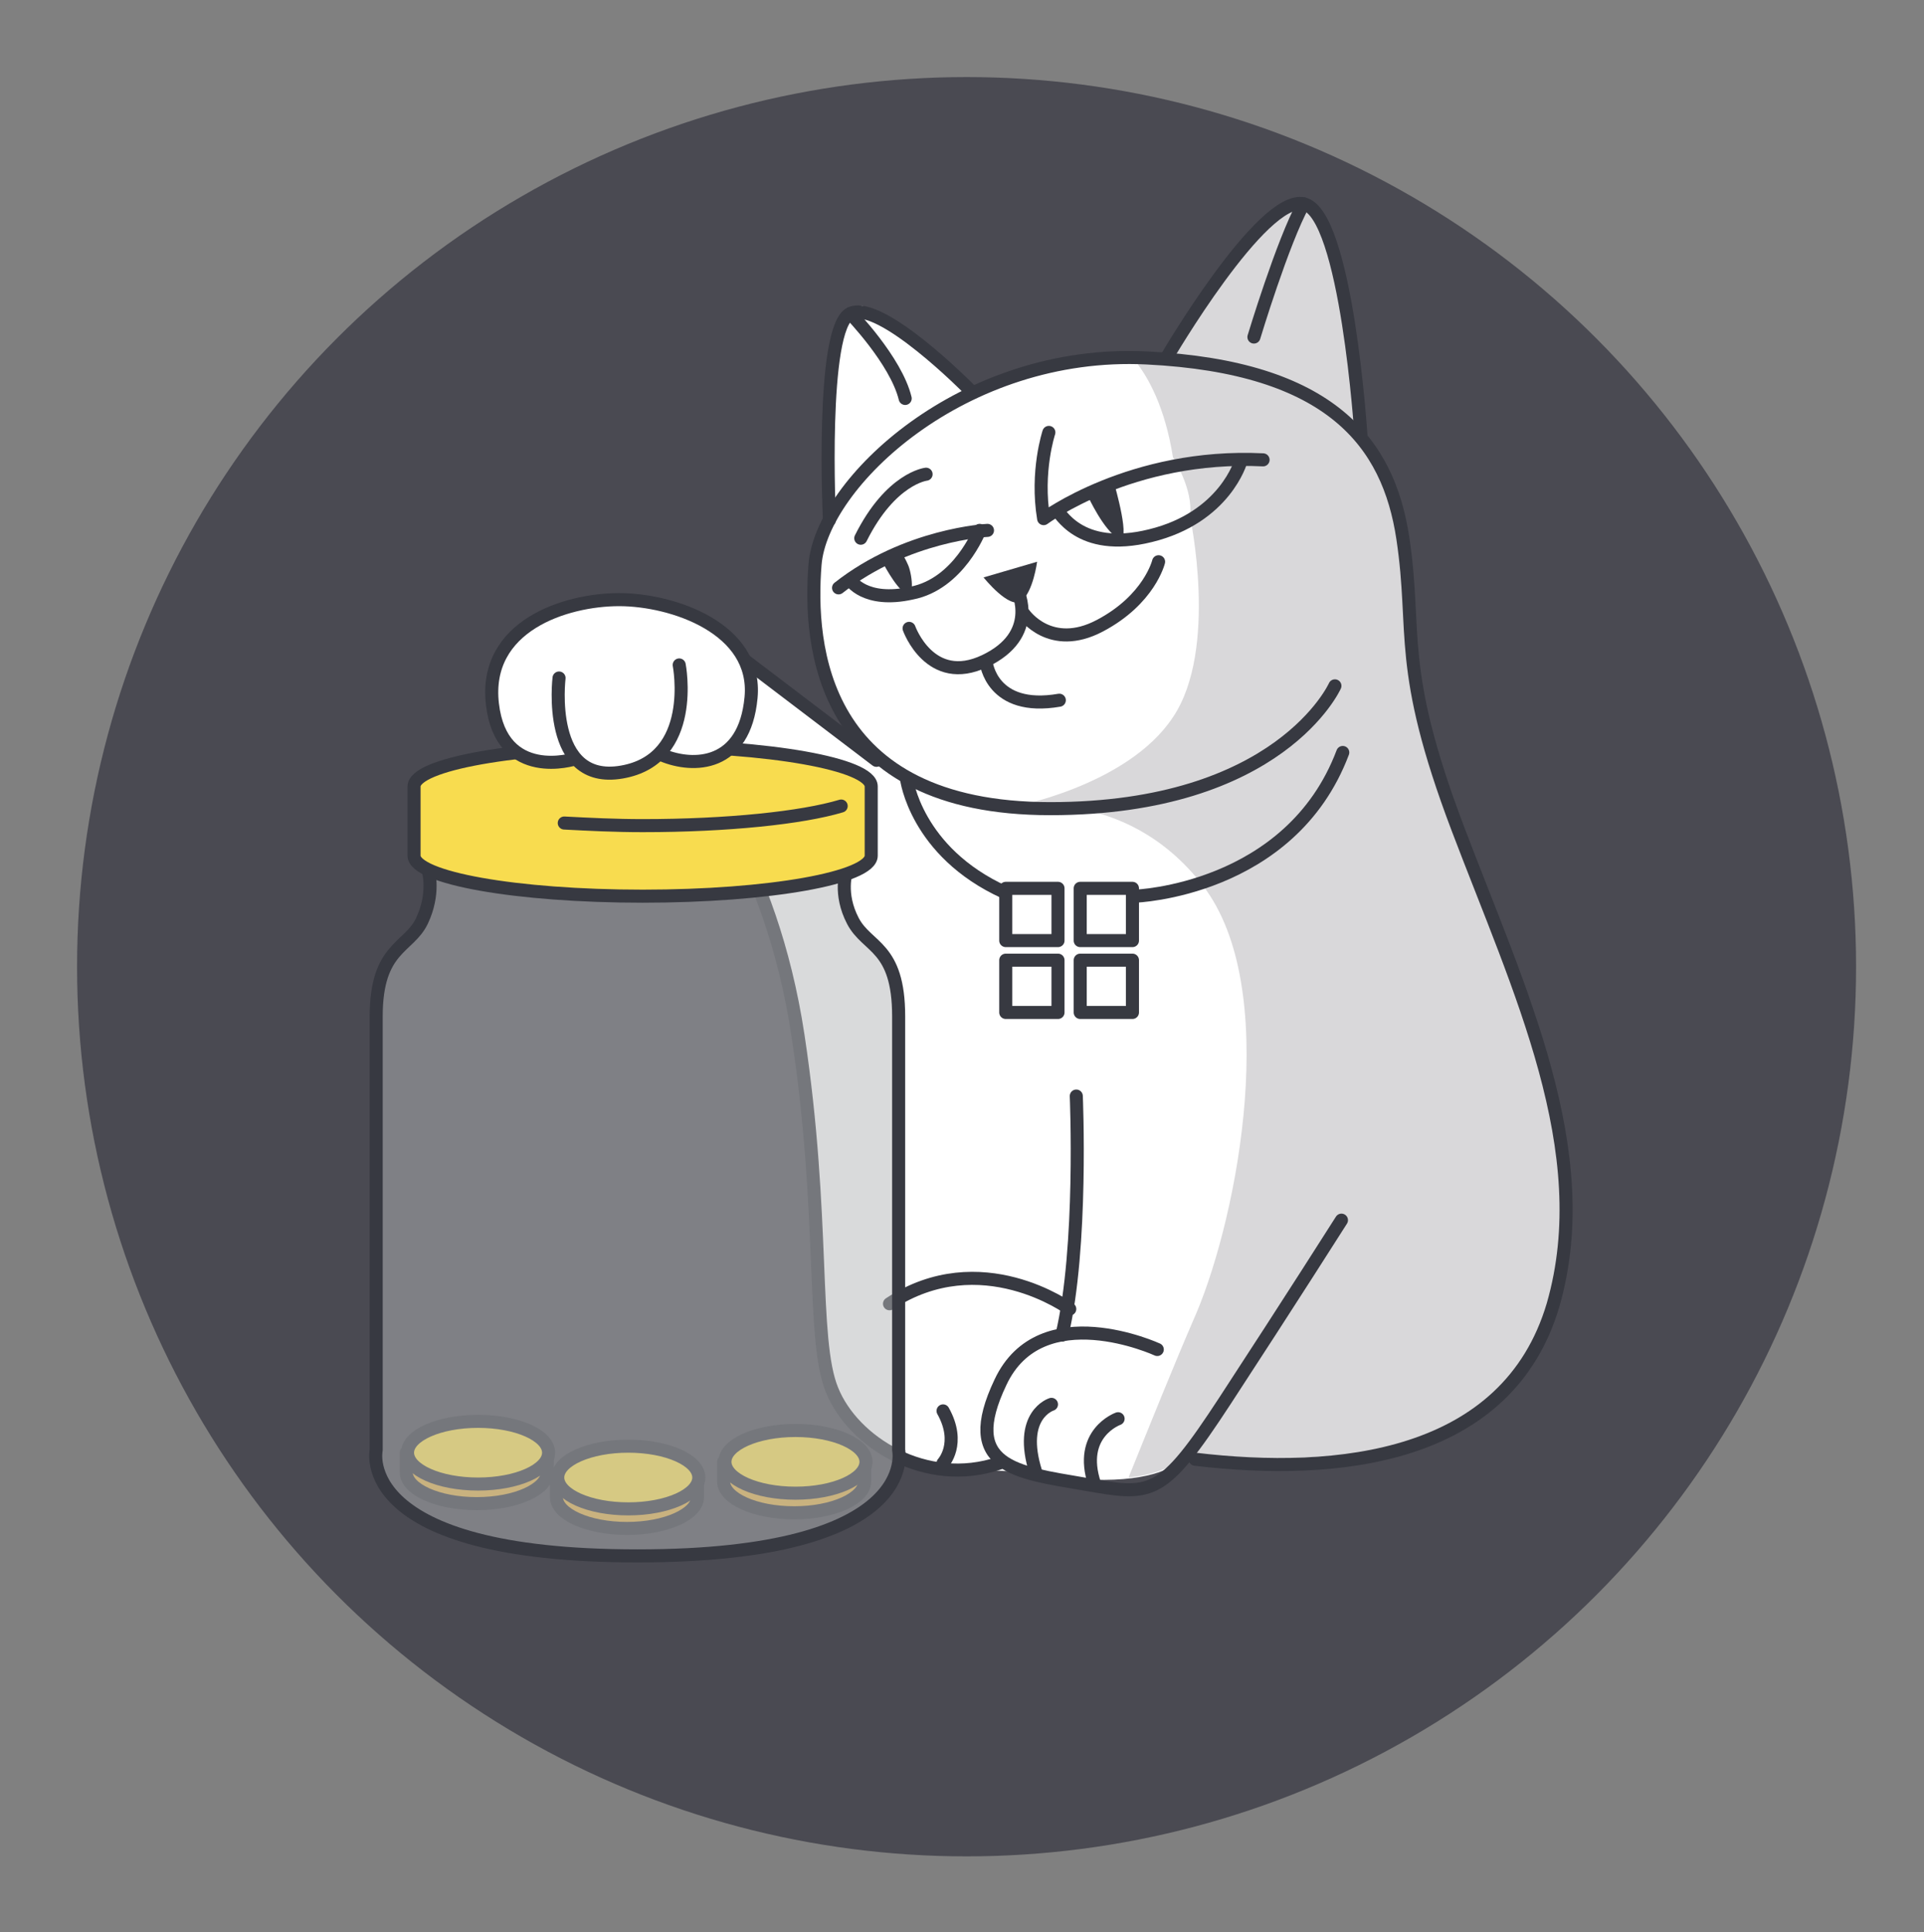
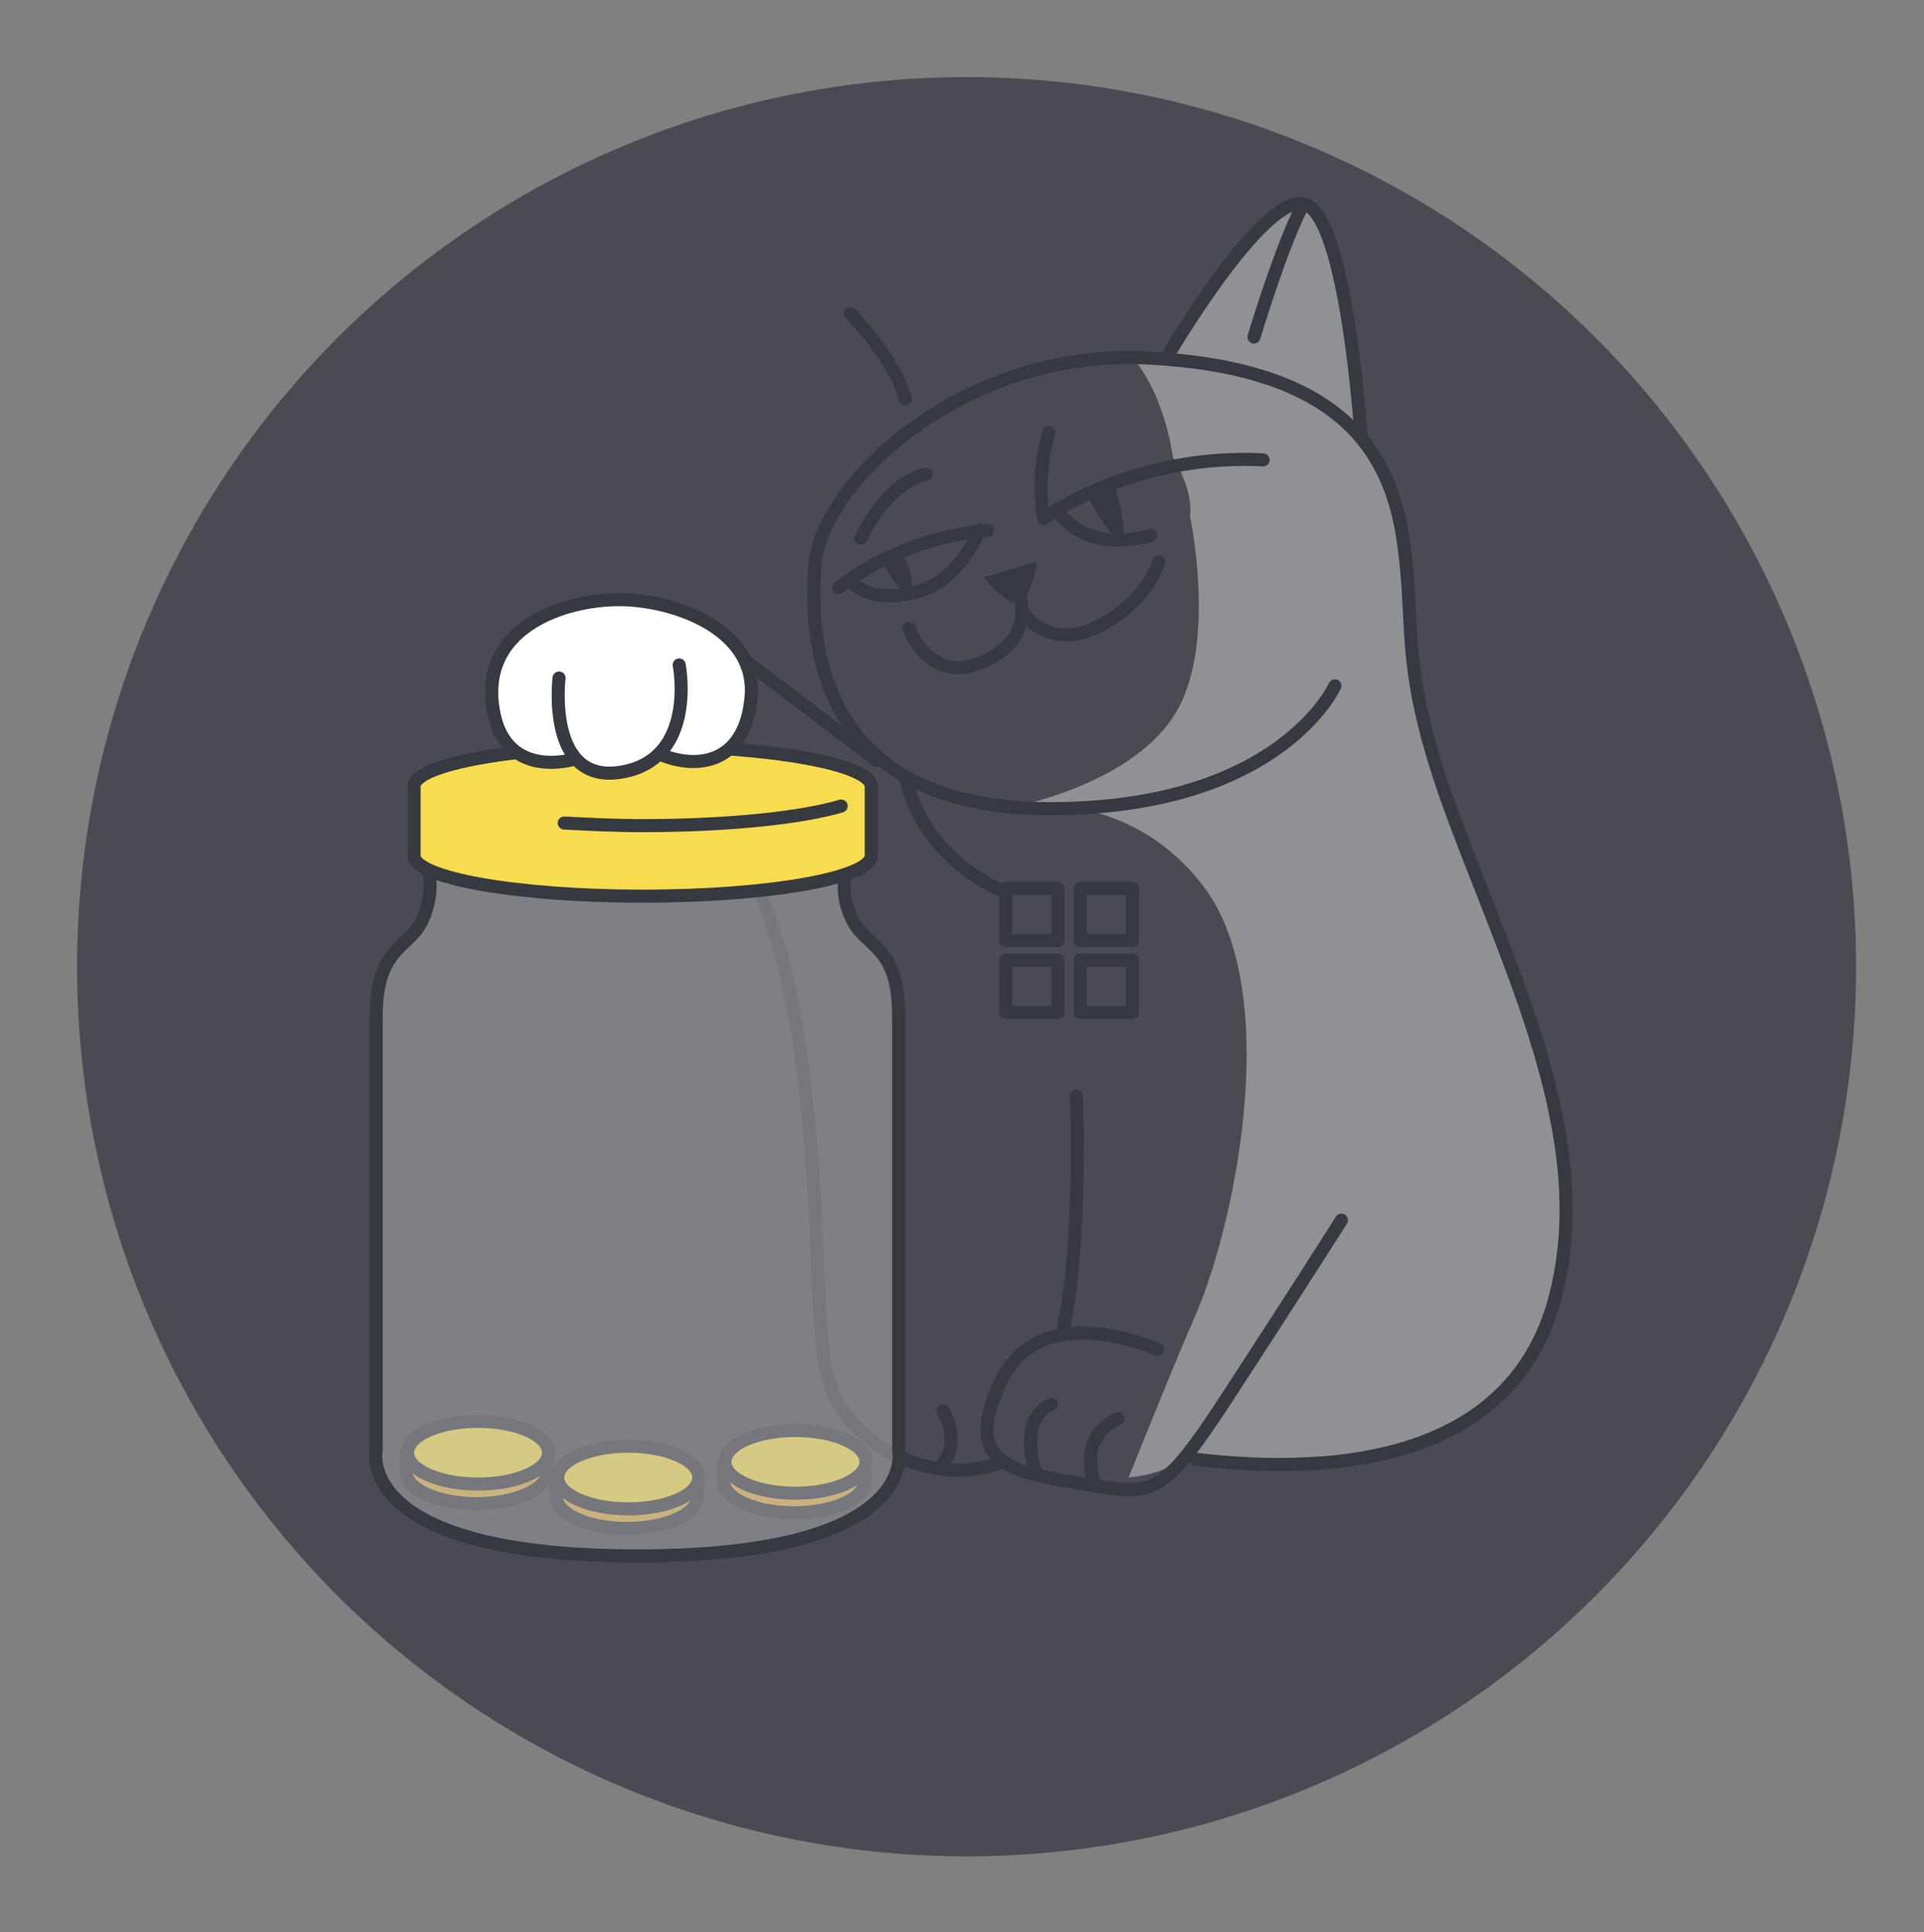
<svg xmlns="http://www.w3.org/2000/svg" version="1.1" data-id="Layer_1" x="0px" y="0px" width="147.3px" height="147.9px" viewBox="0 0 147.3 147.9" style="enable-background:new 0 0 147.3 147.9;" xml:space="preserve">
  <rect x="0" y="0" width="147.3" height="147.9" fill="#808080" stroke="none" />
  <style type="text/css">
	.st0{fill:#4A4A52;}
	.st1{fill:#FFFFFF;}
	.st2{opacity:0.6;fill:#BFBEC1;}
	.st3{fill:none;stroke:#373941;stroke-linecap:round;stroke-linejoin:round;stroke-miterlimit:10;}
	.st4{fill:#373941;}
	.st5{fill:#DEAE47;stroke:#373941;stroke-linecap:round;stroke-linejoin:round;stroke-miterlimit:10;}
	.st6{fill:#F8DC4F;stroke:#373941;stroke-linecap:round;stroke-linejoin:round;stroke-miterlimit:10;}
	.st7{opacity:0.5;fill:#B5B6B9;}
</style>
  <circle class="st0" cx="74" cy="74" r="68.1" />
  <g>
-     <path class="st1" d="M55.6,49.8c0,0,6.5,4.9,7.9,5.9c1.4,1,2.7,2,2.2,0.8s-3.8-4.9-3.4-10.1s0.8-6.5,1.1-8.9s-0.7-9.3,0.8-12.3   c1.5-3,2.2-1.5,3.4-0.7c1.2,0.8,6.7,5.2,7.2,5.2s6-2.3,8-2.3c2,0,6.3,0.3,7.1-0.8s4.9-8.2,6.3-9.3c1.4-1.1,3.7-3,4.6-1   c1,2,2.9,8.7,2.9,12s0.7,5.3,1.8,6.8s2.2,8.9,2.6,14.7c0.4,5.9,5.2,19.1,6.4,20.6c1.2,1.5,6.8,18.7,5,25.9   c-1.8,7.2-3.8,12.1-10.8,14.2c-6.9,2-18.4,0.8-18.8,1.5c-0.4,0.7-3.7,1.8-8.9,1s-9.3-0.1-12.9-1.6c-3.7-1.5-5.4-5.6-5.6-12.4   s-0.7-19.1-3.1-26.8S53,55.7,53,55.7L55.6,49.8z" />
    <path class="st2" d="M114.5,70.5c-1.2-1.5-6-14.7-6.4-20.6c-0.4-5.9-1.5-13.2-2.6-14.7c-1.1-1.5-1.8-3.5-1.8-6.8   c0-3.3-1.9-9.9-2.9-12s-3.3-0.1-4.6,1c-1.4,1.1-5.4,8.2-6.3,9.3c-0.4,0.6-1.7,0.8-3.1,0.8c1.1,1.3,2.4,3.7,3,7.5   c0,0,1.6,2.5,1.3,4.5c0,0,2.2,10.2-1.3,15.4c-3.5,5.3-12.4,6.9-12.4,6.9s8.7-1.8,14.7,6s2.7,25.1-0.5,32.7   c-1.7,3.9-3.7,8.9-5.2,12.6c2-0.2,3.3-0.8,3.5-1.2c0.4-0.7,11.9,0.5,18.8-1.5s9-6.9,10.8-14.2C121.3,89.1,115.7,72,114.5,70.5z" />
    <path class="st3" d="M102.2,52.5c0,0-4.2,9.4-21.8,9.4s-18.5-12.5-18-18.7s11.3-16.5,25.4-15.8s18.5,6.5,19.6,13.8   s-0.5,9.8,4.2,22.2s10.7,24.7,7.3,36.5c-3.5,11.8-16.5,13.1-27.4,11.8" />
    <path class="st3" d="M89.3,27.4c0,0,7.3-12.5,10.5-11.8c3.3,0.7,4.4,17.8,4.4,17.8" />
-     <path class="st3" d="M63.5,39.8c0,0-0.7-14.7,1.6-15.8s9.1,5.8,9.1,5.8" />
    <path class="st3" d="M65.1,24c0,0,3.5,3.6,4.2,6.5" />
    <path class="st3" d="M96,25.8c0,0,2.2-7.3,3.8-10.2" />
    <path class="st3" d="M69.6,48.1c0,0,1.6,4.5,5.8,2.5c4.2-2,2.5-5.4,2.5-5.4" />
    <path class="st3" d="M78.4,47c0,0,2,2.9,5.8,0.9s4.5-4.9,4.5-4.9" />
-     <path class="st3" d="M75.5,50.7c0,0,0.4,3.8,5.6,2.9" />
    <path class="st4" d="M75.3,44.2c0,0,2,2.5,2.9,1.8s1.2-3,1.2-3L75.3,44.2z" />
    <path class="st3" d="M80.3,33.1c0,0-1,3-0.4,6.6c0,0,6.7-5,16.8-4.5" />
    <path class="st3" d="M75.6,40.6c0,0-6.2,0.3-11.4,4.4" />
    <path class="st3" d="M65.1,44.4c0,0,1.1,1.8,4.7,1c3.6-0.7,5.2-4.8,5.2-4.8" />
-     <path class="st3" d="M80.9,39.1c0.2-0.1,1.6,3.3,7.2,1.9c5.7-1.4,6.9-5.7,6.9-5.7" />
+     <path class="st3" d="M80.9,39.1c0.2-0.1,1.6,3.3,7.2,1.9" />
    <path class="st4" d="M67.5,42.9c0,0,1,2,1.8,2.5s0.5-1.6,0.2-2.2c-0.3-0.7-0.6-1-0.6-1L67.5,42.9z" />
    <path class="st4" d="M83.3,38c0,0,1.2,2.6,2.3,3.2c1.1,0.6-0.3-4.2-0.3-4.2L83.3,38z" />
    <path class="st3" d="M70.9,36.3c0,0-2.7,0.3-5,4.9" />
    <path class="st3" d="M82.4,83.9c0,0,0.5,11.6-1.1,18.3" />
    <path class="st3" d="M88.6,103.3c0,0-8.9-4.1-12,2.5c-3.1,6.5,1.2,6.9,6.4,7.8s5.9,1.1,10.8-6.4c4.9-7.5,8.9-13.8,8.9-13.8" />
    <path class="st3" d="M80.5,107.5c0,0-2.6,0.8-1.2,5.2" />
    <path class="st3" d="M85.6,108.6c0,0-3.1,1.1-1.8,5" />
    <line class="st3" x1="67.1" y1="58.2" x2="57.1" y2="50.6" />
    <path class="st3" d="M52.7,58.5c0,0,6.3,6.9,8.4,20.8s1,23.2,2.6,27.1c1.6,4,7.2,7.5,12.8,5.6" />
-     <path class="st3" d="M81.9,100.2c0,0-6.8-5-13.8-0.4" />
    <path class="st3" d="M72.2,112c0,0,1.4-1.5,0-4" />
    <path class="st3" d="M69.4,59.6c0,0,0.7,5.6,7.5,8.7" />
-     <path class="st3" d="M86.9,68.6c0,0,11.9-0.4,15.9-11" />
    <rect x="77" y="68" class="st3" width="4" height="4" />
    <rect x="77" y="73.5" class="st3" width="4" height="4" />
    <rect x="82.7" y="73.5" class="st3" width="4" height="4" />
    <rect x="82.7" y="68" class="st3" width="4" height="4" />
    <g>
      <g>
        <path class="st5" d="M40.9,111.2c-1-0.6-2.5-0.9-4.3-0.9s-3.3,0.4-4.3,0.9h-1.2v1.5c0,1.3,2.4,2.4,5.4,2.4c3,0,5.4-1.1,5.4-2.4     v-1.5H40.9z" />
        <ellipse class="st6" cx="36.6" cy="111.2" rx="5.4" ry="2.4" />
      </g>
      <g>
        <path class="st5" d="M52.4,113.1c-1-0.6-2.5-0.9-4.3-0.9s-3.3,0.4-4.3,0.9h-1.2v1.5c0,1.3,2.4,2.4,5.4,2.4c3,0,5.4-1.1,5.4-2.4     v-1.5H52.4z" />
        <ellipse class="st6" cx="48.1" cy="113.1" rx="5.4" ry="2.4" />
      </g>
      <g>
        <path class="st5" d="M65.2,111.9c-1-0.6-2.5-0.9-4.3-0.9s-3.3,0.4-4.3,0.9h-1.2v1.5c0,1.3,2.4,2.4,5.4,2.4c3,0,5.4-1.1,5.4-2.4     v-1.5H65.2z" />
        <ellipse class="st6" cx="60.9" cy="111.9" rx="5.4" ry="2.4" />
      </g>
      <path class="st7" d="M64.8,67.1c0,0-0.6,1.7,0.5,3.8c1.1,2.1,3.5,1.9,3.5,7.3c0,5.4,0,33.2,0,33.2s1.8,8.1-20,8.1s-20-8.1-20-8.1    s0-27.9,0-33.2c0-5.4,2.5-5.2,3.5-7.3s0.5-3.8,0.5-3.8" />
      <path class="st3" d="M64.8,66.7c0,0-0.6,1.7,0.5,3.8c1.1,2.1,3.5,1.9,3.5,7.3s0,33.2,0,33.2s1.8,8.1-20,8.1s-20-8.1-20-8.1    s0-27.9,0-33.2s2.5-5.2,3.5-7.3s0.5-3.8,0.5-3.8" />
      <path class="st6" d="M49.2,57.1c-9.7,0-17.5,1.4-17.5,3.1v5.3c0,1.7,7.8,3.1,17.5,3.1s17.5-1.4,17.5-3.1v-5.3    C66.7,58.5,58.9,57.1,49.2,57.1z" />
      <path class="st3" d="M64.4,61.7c-3,0.9-8.7,1.5-15.2,1.5c-2.1,0-4.1-0.1-6-0.2" />
    </g>
    <g>
      <path class="st1" d="M45.8,45.7c0,0-7.2,0.7-7.7,5.7c-0.5,5,0.6,6.1,2.2,6.7s3-0.1,4.1,0.5c1.1,0.6,4,0.8,5,0.1    c1.1-0.7,1.8-0.4,3.1-0.3c1.4,0.1,3.7-1.4,4.5-3.3c0.7-2,0.1-4.8-0.7-5.8S51.7,44.9,45.8,45.7z" />
      <path class="st3" d="M42.8,51.9c0,0-1,8.2,4.8,7.2s4.4-8.2,4.4-8.2" />
      <path class="st3" d="M44,58.1c0,0-5.6,1.8-6.3-4.2s5.6-8,9.7-8s10.6,2.2,10.1,7.5s-4.4,5.4-6.8,4.4" />
    </g>
  </g>
</svg>